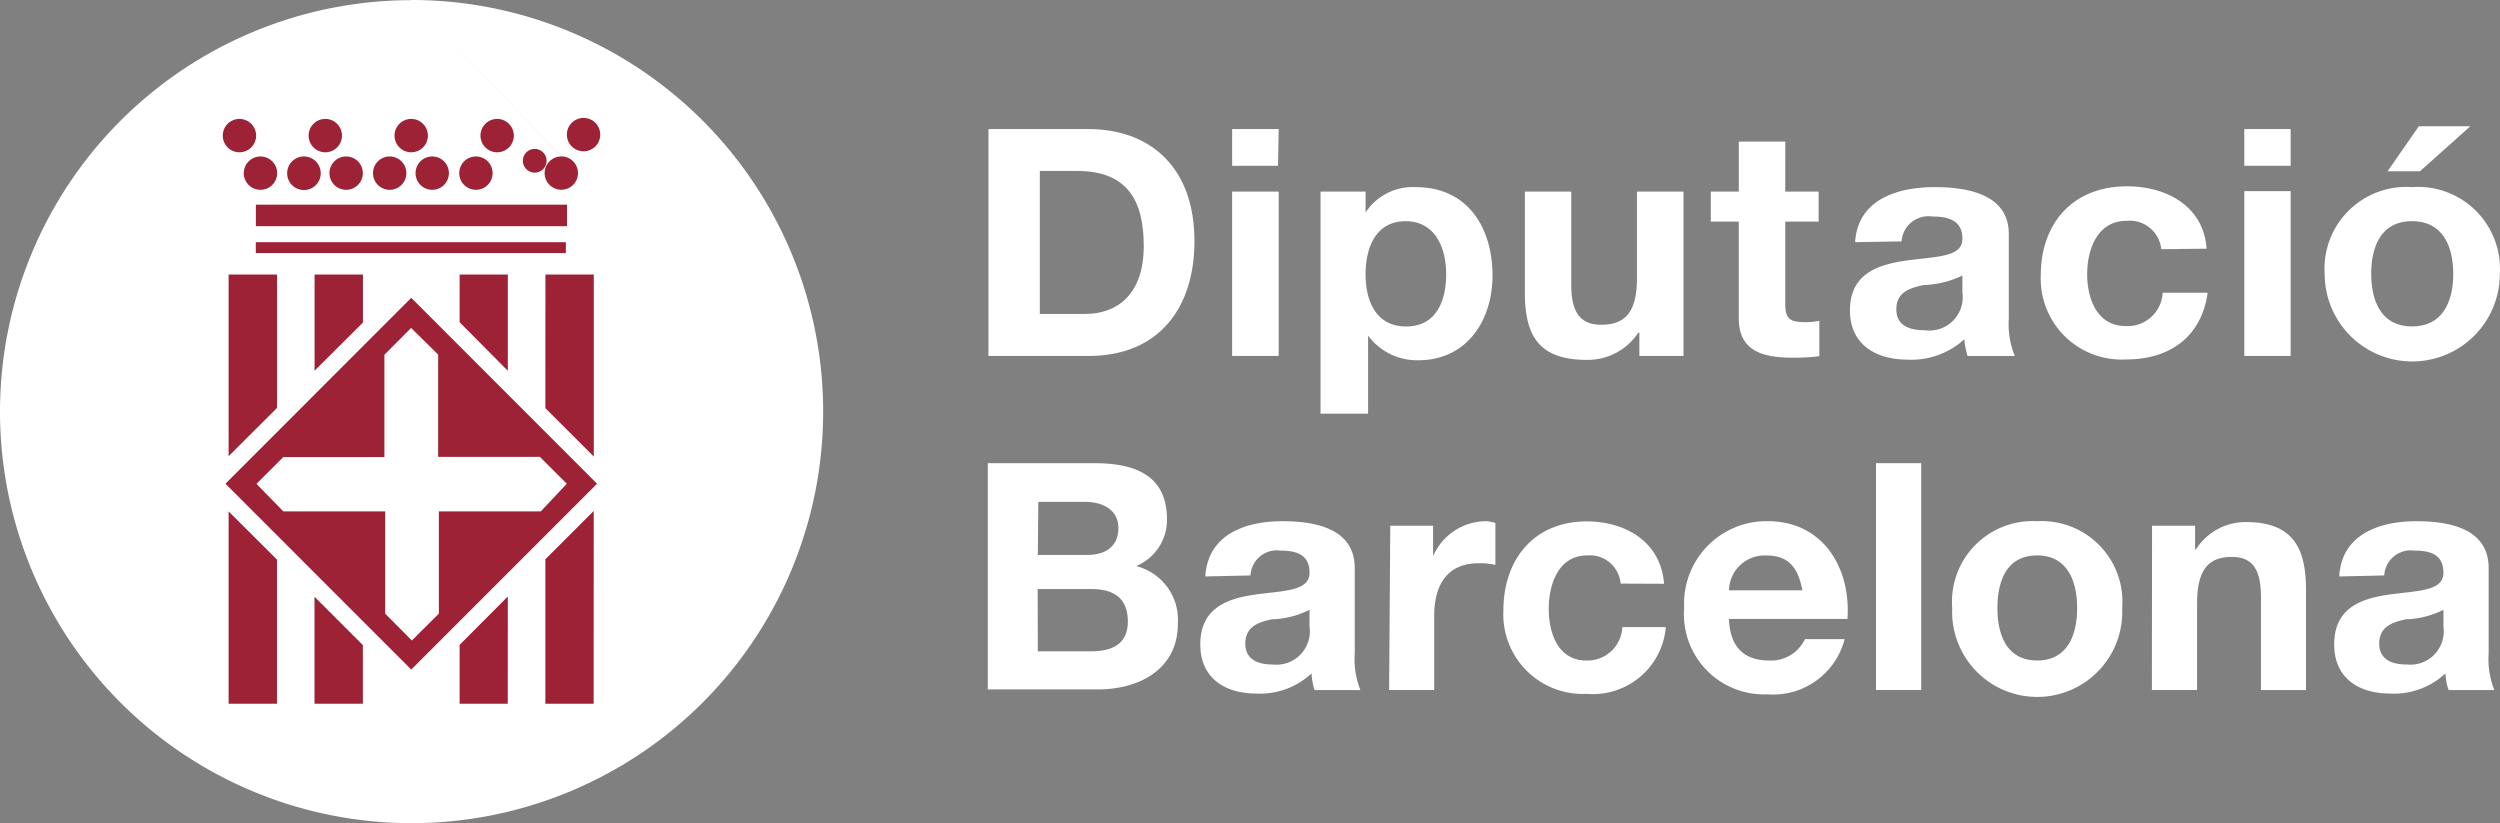
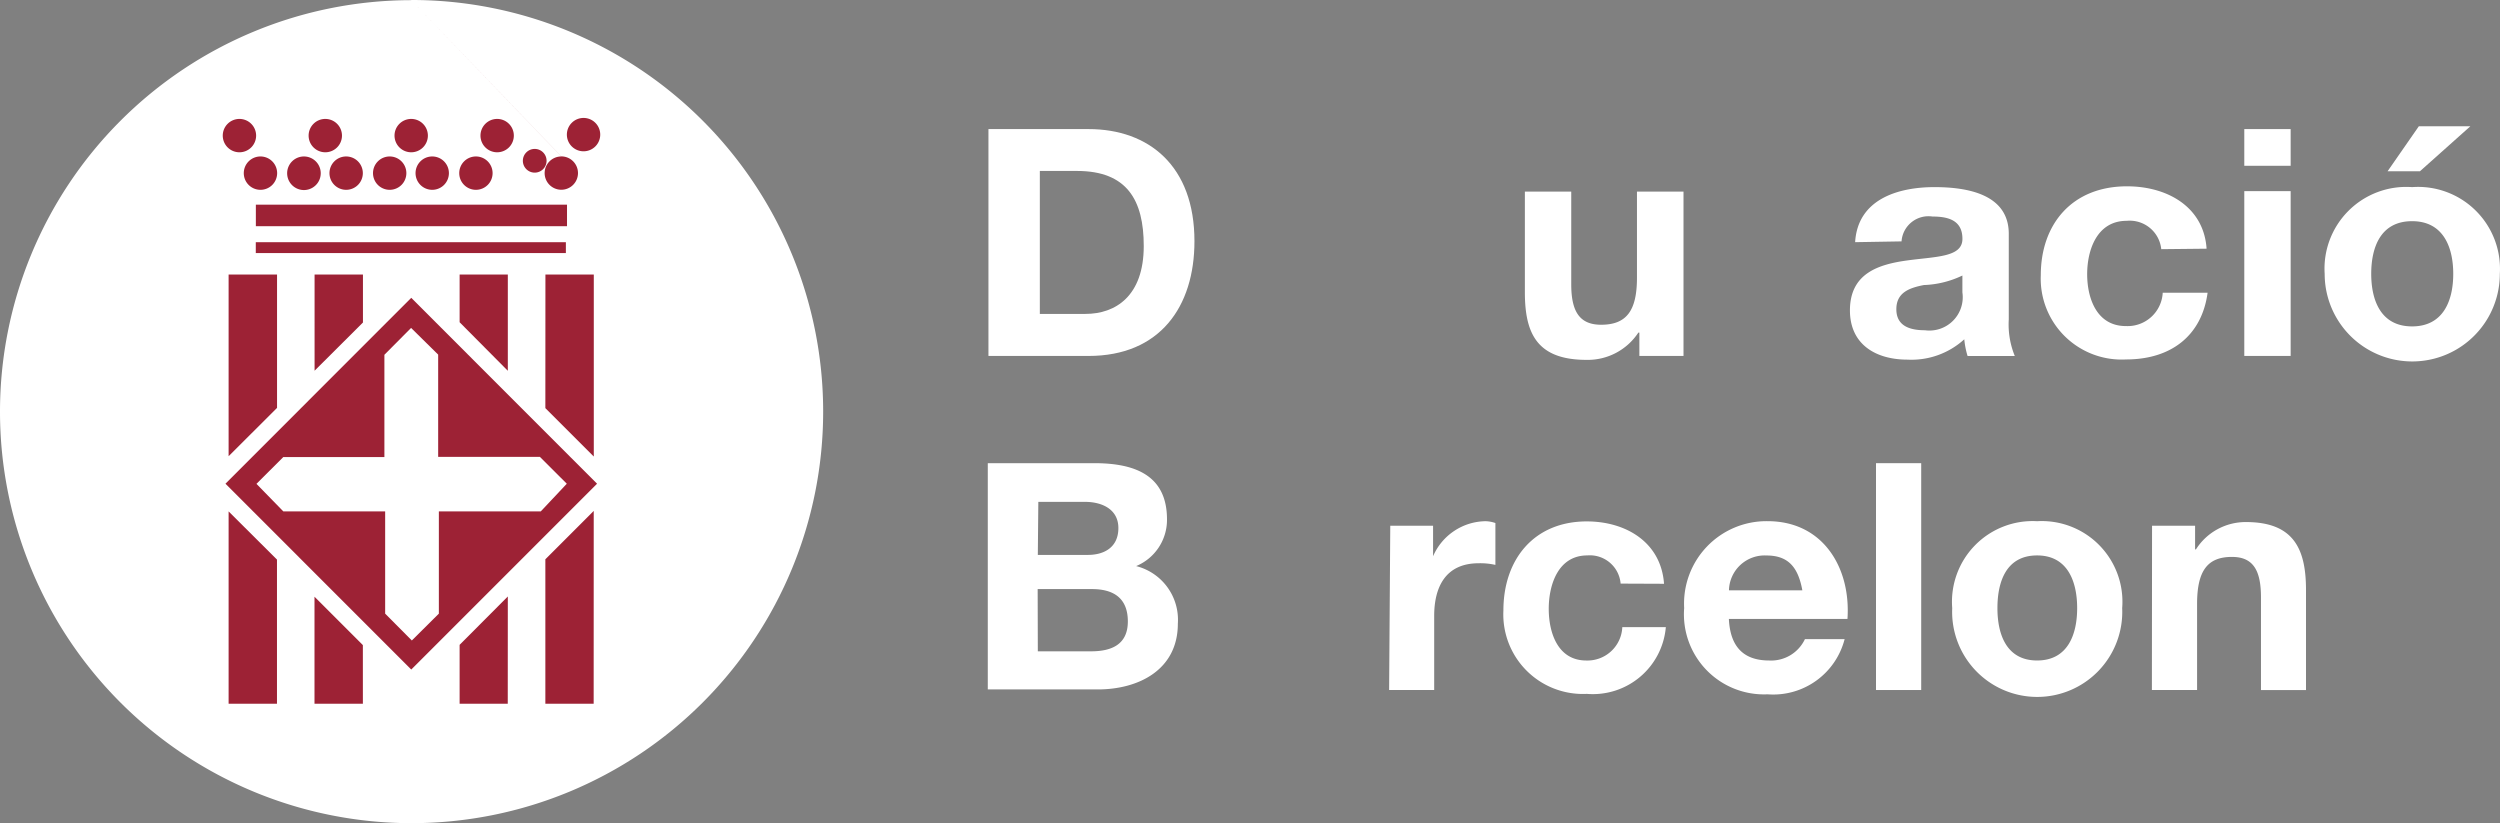
<svg xmlns="http://www.w3.org/2000/svg" width="151.854" height="50" viewBox="0 0 151.854 50">
  <rect x="0" y="0" width="151.854" height="50" fill="#808080" stroke="none" />
  <g id="logodiba-header-wht" transform="translate(2570.5 3872)">
    <g id="_01" data-name="01" transform="translate(-2714.622 -3902.741)">
      <g id="logodiba_header" transform="translate(144 30)">
        <path id="Forma" d="M60.162,8.582h6.079c3.668,0,6.434,2.239,6.434,6.809,0,3.992-2.107,6.971-6.434,6.971H60.162Zm3.121,11.226h2.776c1.813,0,3.536-1.074,3.536-4.124,0-2.786-1.013-4.559-4.053-4.559H63.283Z" fill="#fff" />
-         <path id="Forma-2" data-name="Forma" d="M77.751,10.811H74.965V8.582h2.827Zm-2.786,1.57h2.827v9.98H74.965Z" fill="#fff" />
-         <path id="Forma-3" data-name="Forma" d="M80.334,12.381H83.07v1.266h0a3.425,3.425,0,0,1,3.039-1.54c3.222,0,4.671,2.533,4.671,5.37,0,2.665-1.51,5.147-4.519,5.147a3.688,3.688,0,0,1-3.039-1.5h0v4.742H80.334Zm7.63,5.019c0-1.581-.648-3.222-2.462-3.222s-2.432,1.6-2.432,3.222.628,3.171,2.462,3.171S87.964,19.017,87.964,17.4Z" fill="#fff" />
        <path id="Trazado" d="M102.381,22.361H99.7V20.942h-.061A3.678,3.678,0,0,1,96.494,22.6c-3.039,0-3.749-1.631-3.749-4.114V12.381h2.817v5.633c0,1.641.5,2.452,1.814,2.452,1.53,0,2.178-.831,2.178-2.857V12.381h2.827Z" fill="#fff" />
-         <path id="Trazado-2" data-name="Trazado" d="M108.561,12.381h2.027V14.2h-2.027v4.954c0,.922.233,1.155,1.2,1.155a4.227,4.227,0,0,0,.871-.081v2.148a12.148,12.148,0,0,1-1.651.091c-1.733,0-3.242-.385-3.242-2.371V14.2h-1.7V12.381h1.7V9.341h2.826Z" fill="#fff" />
        <path id="Forma-4" data-name="Forma" d="M112.806,15.451c.152-2.563,2.523-3.344,4.823-3.344,2.026,0,4.509.446,4.509,2.837v5.2a5.058,5.058,0,0,0,.365,2.219h-2.868a5.144,5.144,0,0,1-.2-1.013,4.754,4.754,0,0,1-3.445,1.236c-1.956,0-3.5-.942-3.5-2.989,0-2.259,1.743-2.8,3.5-3.039s3.333-.193,3.333-1.307-.831-1.358-1.824-1.358a1.639,1.639,0,0,0-1.874,1.51Zm6.515,2.026a5.855,5.855,0,0,1-2.34.578c-.882.172-1.672.456-1.672,1.469s.811,1.277,1.733,1.277a2.026,2.026,0,0,0,2.279-2.3Z" fill="#fff" />
        <path id="Trazado-3" data-name="Trazado" d="M131.4,15.876a1.925,1.925,0,0,0-2.1-1.722c-1.814,0-2.4,1.783-2.4,3.242s.577,3.151,2.35,3.151a2.137,2.137,0,0,0,2.239-2.026h2.726c-.355,2.634-2.249,4.053-4.945,4.053a4.914,4.914,0,0,1-5.187-5.116c0-3.1,1.9-5.4,5.238-5.4,2.432,0,4.661,1.236,4.833,3.789Z" fill="#fff" />
        <path id="Forma-5" data-name="Forma" d="M139.26,10.811h-2.816V8.582h2.816Zm-2.816,1.54h2.816v10.01h-2.816Z" fill="#fff" />
        <path id="Forma-6" data-name="Forma" d="M146.636,12.107a4.975,4.975,0,0,1,5.33,5.269,5.32,5.32,0,1,1-10.64,0,4.965,4.965,0,0,1,5.309-5.269Zm0,8.46c1.925,0,2.5-1.611,2.5-3.191s-.578-3.2-2.5-3.2-2.482,1.6-2.482,3.2.577,3.191,2.482,3.191Zm.476-9.422h-1.965l1.9-2.736h3.13Z" fill="#fff" />
        <path id="Forma-7" data-name="Forma" d="M60.122,28.875H66.6c2.634,0,4.407.851,4.407,3.414a3.04,3.04,0,0,1-1.874,2.837,3.364,3.364,0,0,1,2.533,3.5c0,2.8-2.381,3.992-4.863,3.992H60.122Zm3.039,5.572H66.2c1.013,0,1.854-.476,1.854-1.631s-1.013-1.591-2.026-1.591H63.192Zm0,5.856H66.4c1.2,0,2.229-.385,2.229-1.814s-.882-1.966-2.178-1.966h-3.3Z" fill="#fff" />
-         <path id="Forma-8" data-name="Forma" d="M73.333,35.755c.162-2.573,2.452-3.354,4.691-3.354,2.026,0,4.387.456,4.387,2.847v5.188a5.065,5.065,0,0,0,.344,2.219H79.97a3.85,3.85,0,0,1-.182-1.013,4.569,4.569,0,0,1-3.364,1.226c-1.884,0-3.394-.932-3.394-2.979,0-2.259,1.7-2.806,3.394-3.04s3.242-.2,3.242-1.317-.811-1.347-1.773-1.347a1.6,1.6,0,0,0-1.814,1.51Zm6.332,2.026a5.43,5.43,0,0,1-2.28.577c-.851.172-1.621.466-1.621,1.469s.79,1.277,1.682,1.277a2.026,2.026,0,0,0,2.219-2.3Z" fill="#fff" />
        <path id="Trazado-4" data-name="Trazado" d="M84.569,32.675h2.6v1.854h0A3.526,3.526,0,0,1,90.355,32.4a1.958,1.958,0,0,1,.6.111v2.543a4.125,4.125,0,0,0-1.013-.1c-2.026,0-2.705,1.459-2.705,3.2v4.5H84.5Z" fill="#fff" />
        <path id="Trazado-5" data-name="Trazado" d="M98.561,36.19a1.875,1.875,0,0,0-2.026-1.712c-1.763,0-2.34,1.773-2.34,3.242s.557,3.141,2.28,3.141a2.118,2.118,0,0,0,2.188-2.026h2.644a4.448,4.448,0,0,1-4.8,4.053,4.833,4.833,0,0,1-5.066-5.066c0-3.1,1.854-5.41,5.066-5.41,2.351,0,4.508,1.246,4.691,3.789Z" fill="#fff" />
-         <path id="Forma-9" data-name="Forma" d="M105.137,38.338c.081,1.732.932,2.523,2.452,2.523a2.27,2.27,0,0,0,2.168-1.3h2.411a4.478,4.478,0,0,1-4.681,3.354,4.864,4.864,0,0,1-5.066-5.238,5.006,5.006,0,0,1,5.066-5.279c3.4,0,5.066,2.867,4.853,5.937ZM109.6,36.6c-.254-1.388-.841-2.118-2.179-2.118a2.168,2.168,0,0,0-2.279,2.118Z" fill="#fff" />
+         <path id="Forma-9" data-name="Forma" d="M105.137,38.338c.081,1.732.932,2.523,2.452,2.523a2.27,2.27,0,0,0,2.168-1.3h2.411a4.478,4.478,0,0,1-4.681,3.354,4.864,4.864,0,0,1-5.066-5.238,5.006,5.006,0,0,1,5.066-5.279c3.4,0,5.066,2.867,4.853,5.937M109.6,36.6c-.254-1.388-.841-2.118-2.179-2.118a2.168,2.168,0,0,0-2.279,2.118Z" fill="#fff" />
        <path id="Trazado-6" data-name="Trazado" d="M114.073,28.875h2.746V42.654h-2.746Z" fill="#fff" />
        <path id="Forma-10" data-name="Forma" d="M123.86,32.4a4.9,4.9,0,0,1,5.167,5.279,5.167,5.167,0,1,1-10.324,0A4.9,4.9,0,0,1,123.86,32.4Zm0,8.46c1.875,0,2.432-1.6,2.432-3.181s-.557-3.2-2.432-3.2-2.411,1.591-2.411,3.2S122.006,40.86,123.86,40.86Z" fill="#fff" />
        <path id="Trazado-7" data-name="Trazado" d="M130.841,32.675h2.614v1.439h.051a3.575,3.575,0,0,1,3.039-1.662c2.908,0,3.647,1.641,3.647,4.124v6.079h-2.735V37.021c0-1.641-.476-2.452-1.763-2.452-1.479,0-2.118.831-2.118,2.857v5.228h-2.745Z" fill="#fff" />
-         <path id="Forma-11" data-name="Forma" d="M142.209,35.755c.152-2.573,2.452-3.354,4.691-3.354,2.026,0,4.387.456,4.387,2.847v5.188a5.065,5.065,0,0,0,.344,2.219h-2.776a3.467,3.467,0,0,1-.192-1.013,4.571,4.571,0,0,1-3.364,1.226c-1.9,0-3.394-.932-3.394-2.979,0-2.259,1.692-2.806,3.394-3.04s3.242-.2,3.242-1.317-.811-1.347-1.773-1.347a1.609,1.609,0,0,0-1.824,1.51Zm6.332,2.026a5.422,5.422,0,0,1-2.27.577c-.851.172-1.631.466-1.631,1.469s.8,1.277,1.682,1.277a2.027,2.027,0,0,0,2.219-2.3Z" fill="#fff" />
      </g>
    </g>
    <g id="Group_2" data-name="Group 2">
      <path id="Forma-12" data-name="Forma" d="M0,25.022A25,25,0,0,1,24.975.01l.01-.01A25,25,0,1,1,0,25.022Z" transform="translate(-2570.5 -3872)" fill="#fff" />
      <path id="Forma-13" data-name="Forma" d="M24.975,19.929,23.354,21.56v6.211h-6.14L15.583,29.4l1.631,1.672H23.4v6.211l1.621,1.631,1.641-1.631V31.074h6.19l1.581-1.682L32.8,27.761H26.62V21.55Zm0-19.919,9.125,9.5a1.013,1.013,0,1,1-1.013,1.013A1.013,1.013,0,0,1,34.1,9.514M15.542,14.721H34.377v.659H15.542Zm15.309,1.965v5.846l-2.928-2.948v-2.9Zm-8.8,0V19.6l-2.938,2.928V16.687Zm-5.218,0v8.1L13.891,27.72V16.687Zm-1.287-4.245h18.9v1.307h-18.9Zm17.589,4.245h2.938V27.741L33.131,24.8Zm-.648-6.19a.72.72,0,1,0-.005,0M30.2,7.234a1.013,1.013,0,1,1-1.01,1.013A1.013,1.013,0,0,1,30.2,7.234m-1.287,2.28A1.013,1.013,0,1,1,27.9,10.527a1.013,1.013,0,0,1,1.013-1.013m-1.641,1.013a1.013,1.013,0,1,1-1.013-1.013,1.013,1.013,0,0,1,1.013,1.013m-2.29-3.293a1.013,1.013,0,1,1-1.013,1.013,1.013,1.013,0,0,1,1.013-1.013m-1.307,2.28a1.013,1.013,0,1,1-1.013,1.013,1.013,1.013,0,0,1,1.013-1.013m-1.631,1.013a1.013,1.013,0,1,1-1.013-1.013,1.013,1.013,0,0,1,1.013,1.013m-2.28-3.293a1.013,1.013,0,1,1-1.013,1.013,1.013,1.013,0,0,1,1.013-1.013m-1.3,2.28a1.02,1.02,0,1,0,.006,0m-1.631,1.013a1.013,1.013,0,1,1-1.013-1.013,1.013,1.013,0,0,1,1.013,1.013m-2.29-3.293a1.013,1.013,0,1,1-1.013,1.013,1.013,1.013,0,0,1,1.013-1.013m2.28,35.522H13.891V31.074L16.829,34Zm5.218,0H19.108v-6.5l2.938,2.938Zm8.8,0H27.923V39.179l2.928-2.938Zm5.218,0H33.131V33.982l2.938-2.938Zm-11.08-2.077L13.7,29.392,24.985,18.1,36.271,29.392ZM35.451,9.2a1.013,1.013,0,1,1,1.013-1.013A1.013,1.013,0,0,1,35.451,9.2" transform="translate(-2570.505 -3872.01)" fill="#9d2235" />
    </g>
  </g>
</svg>